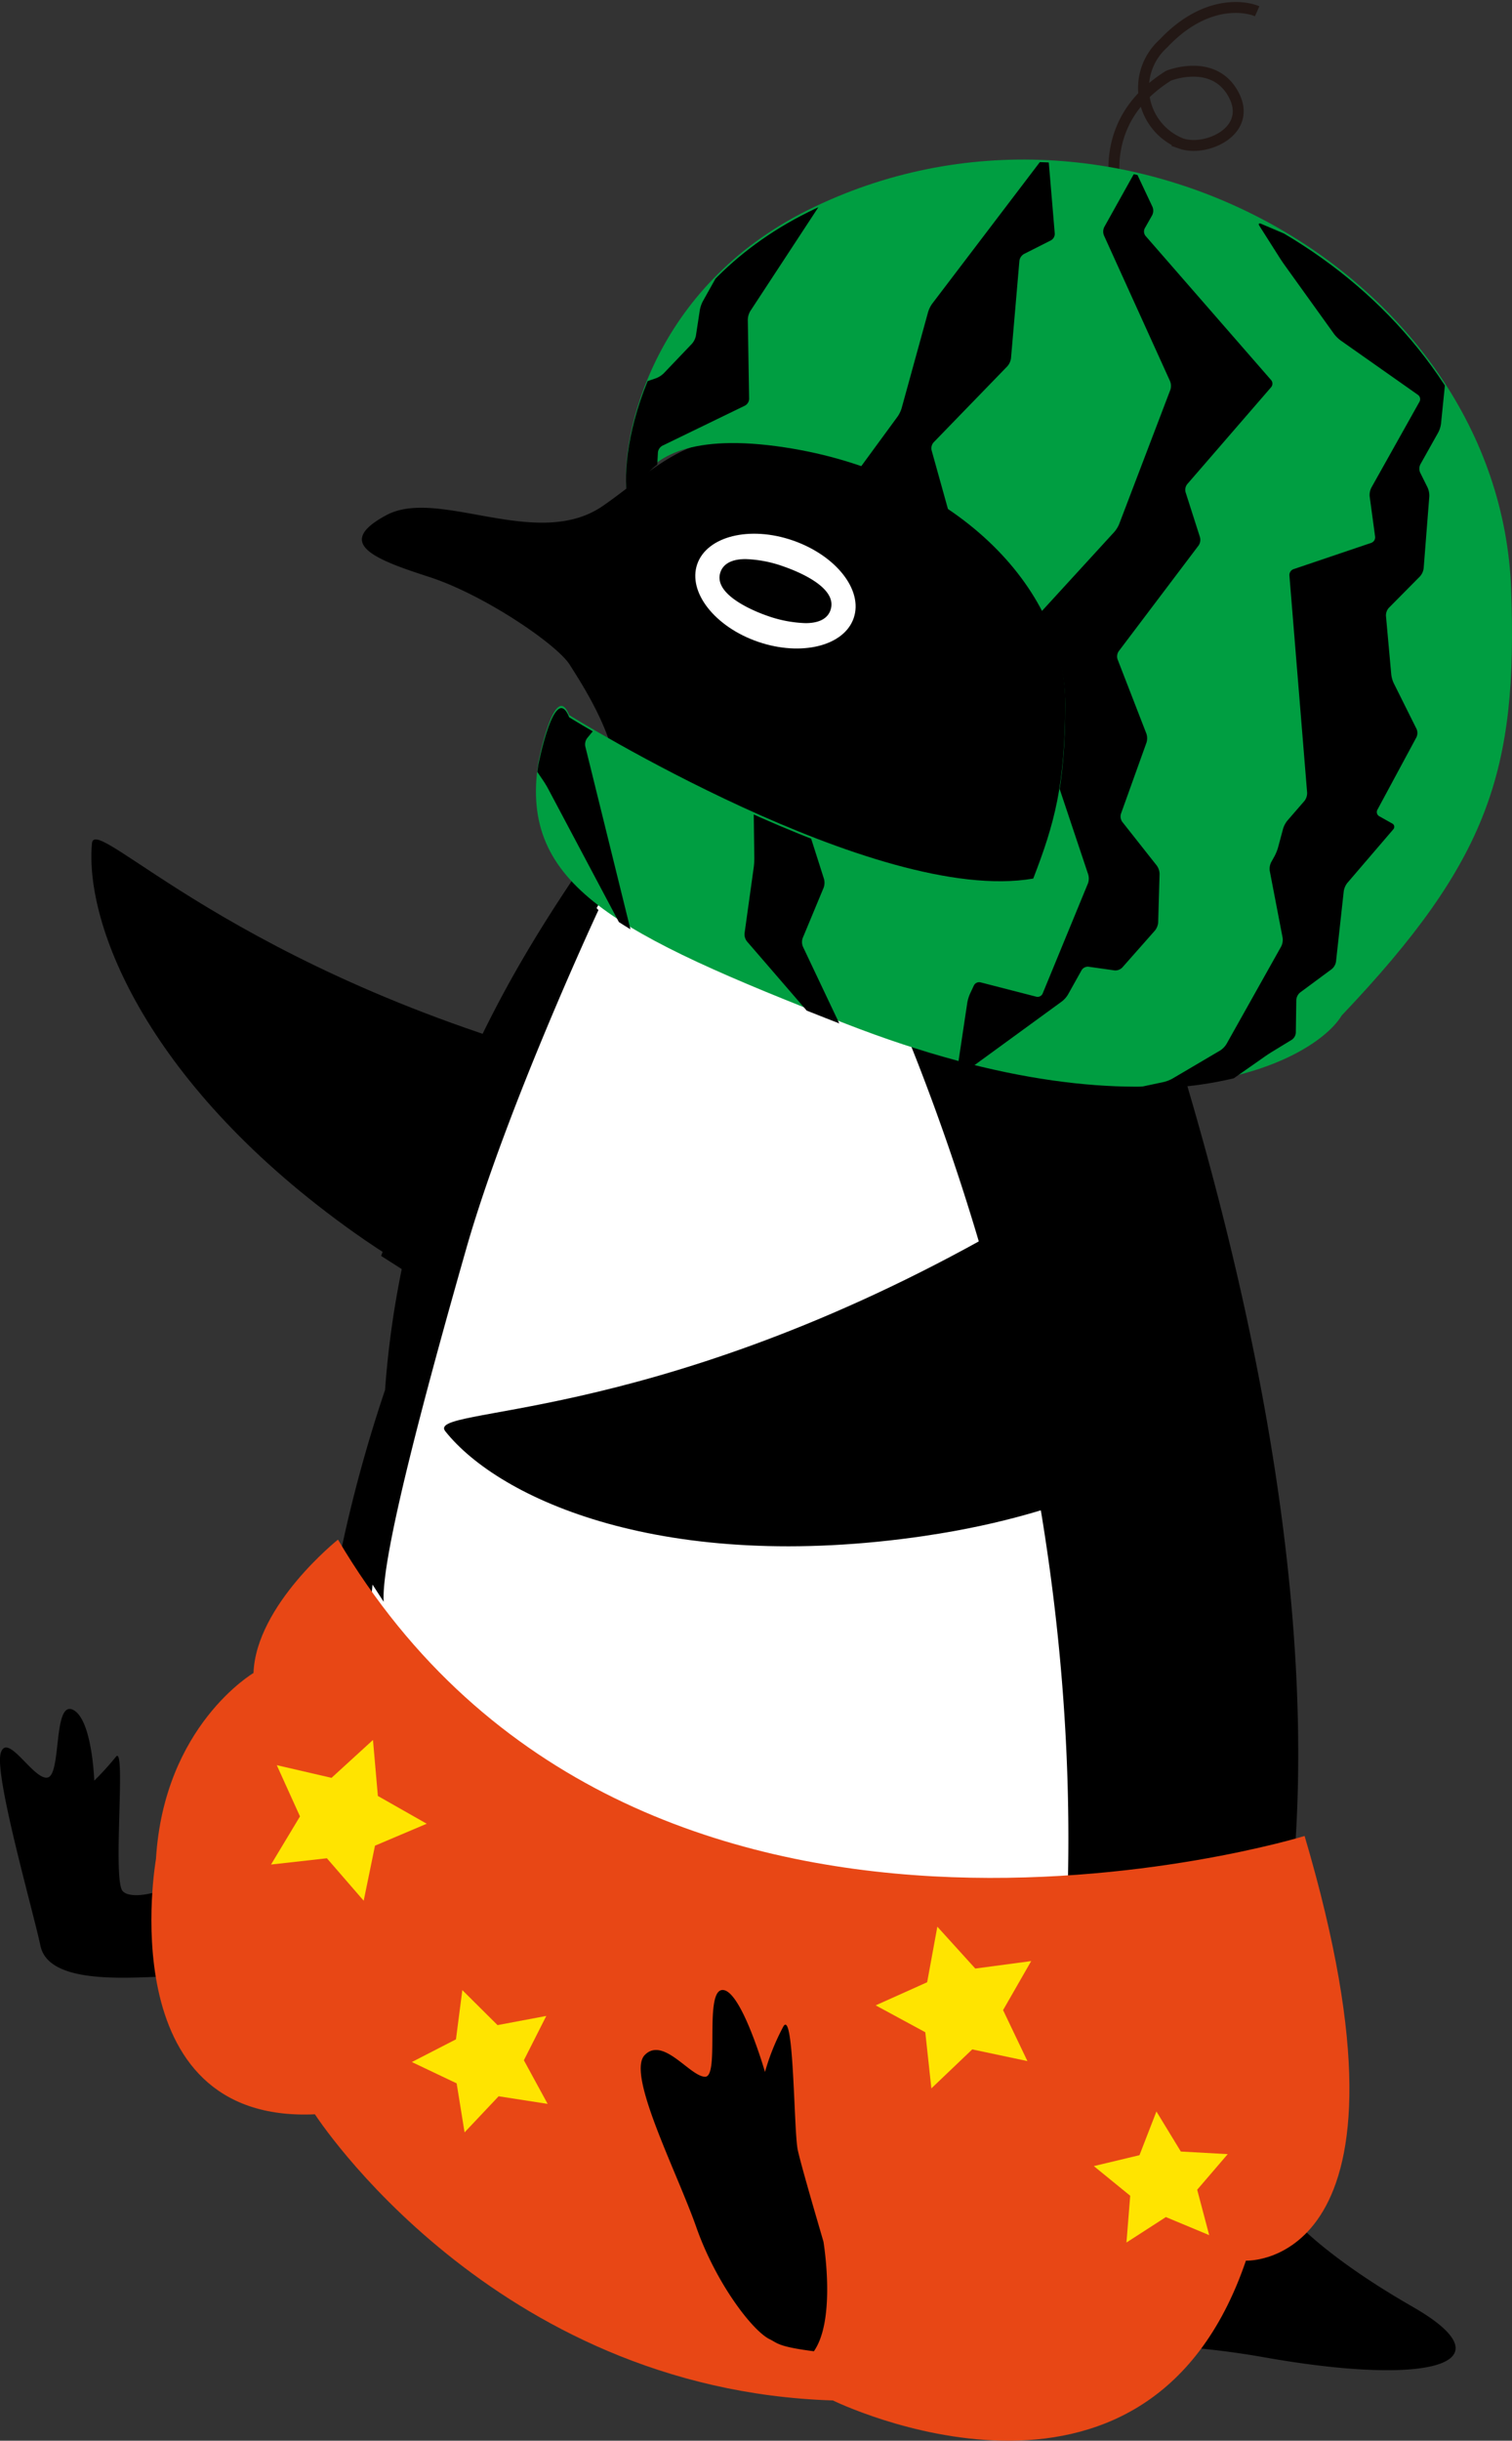
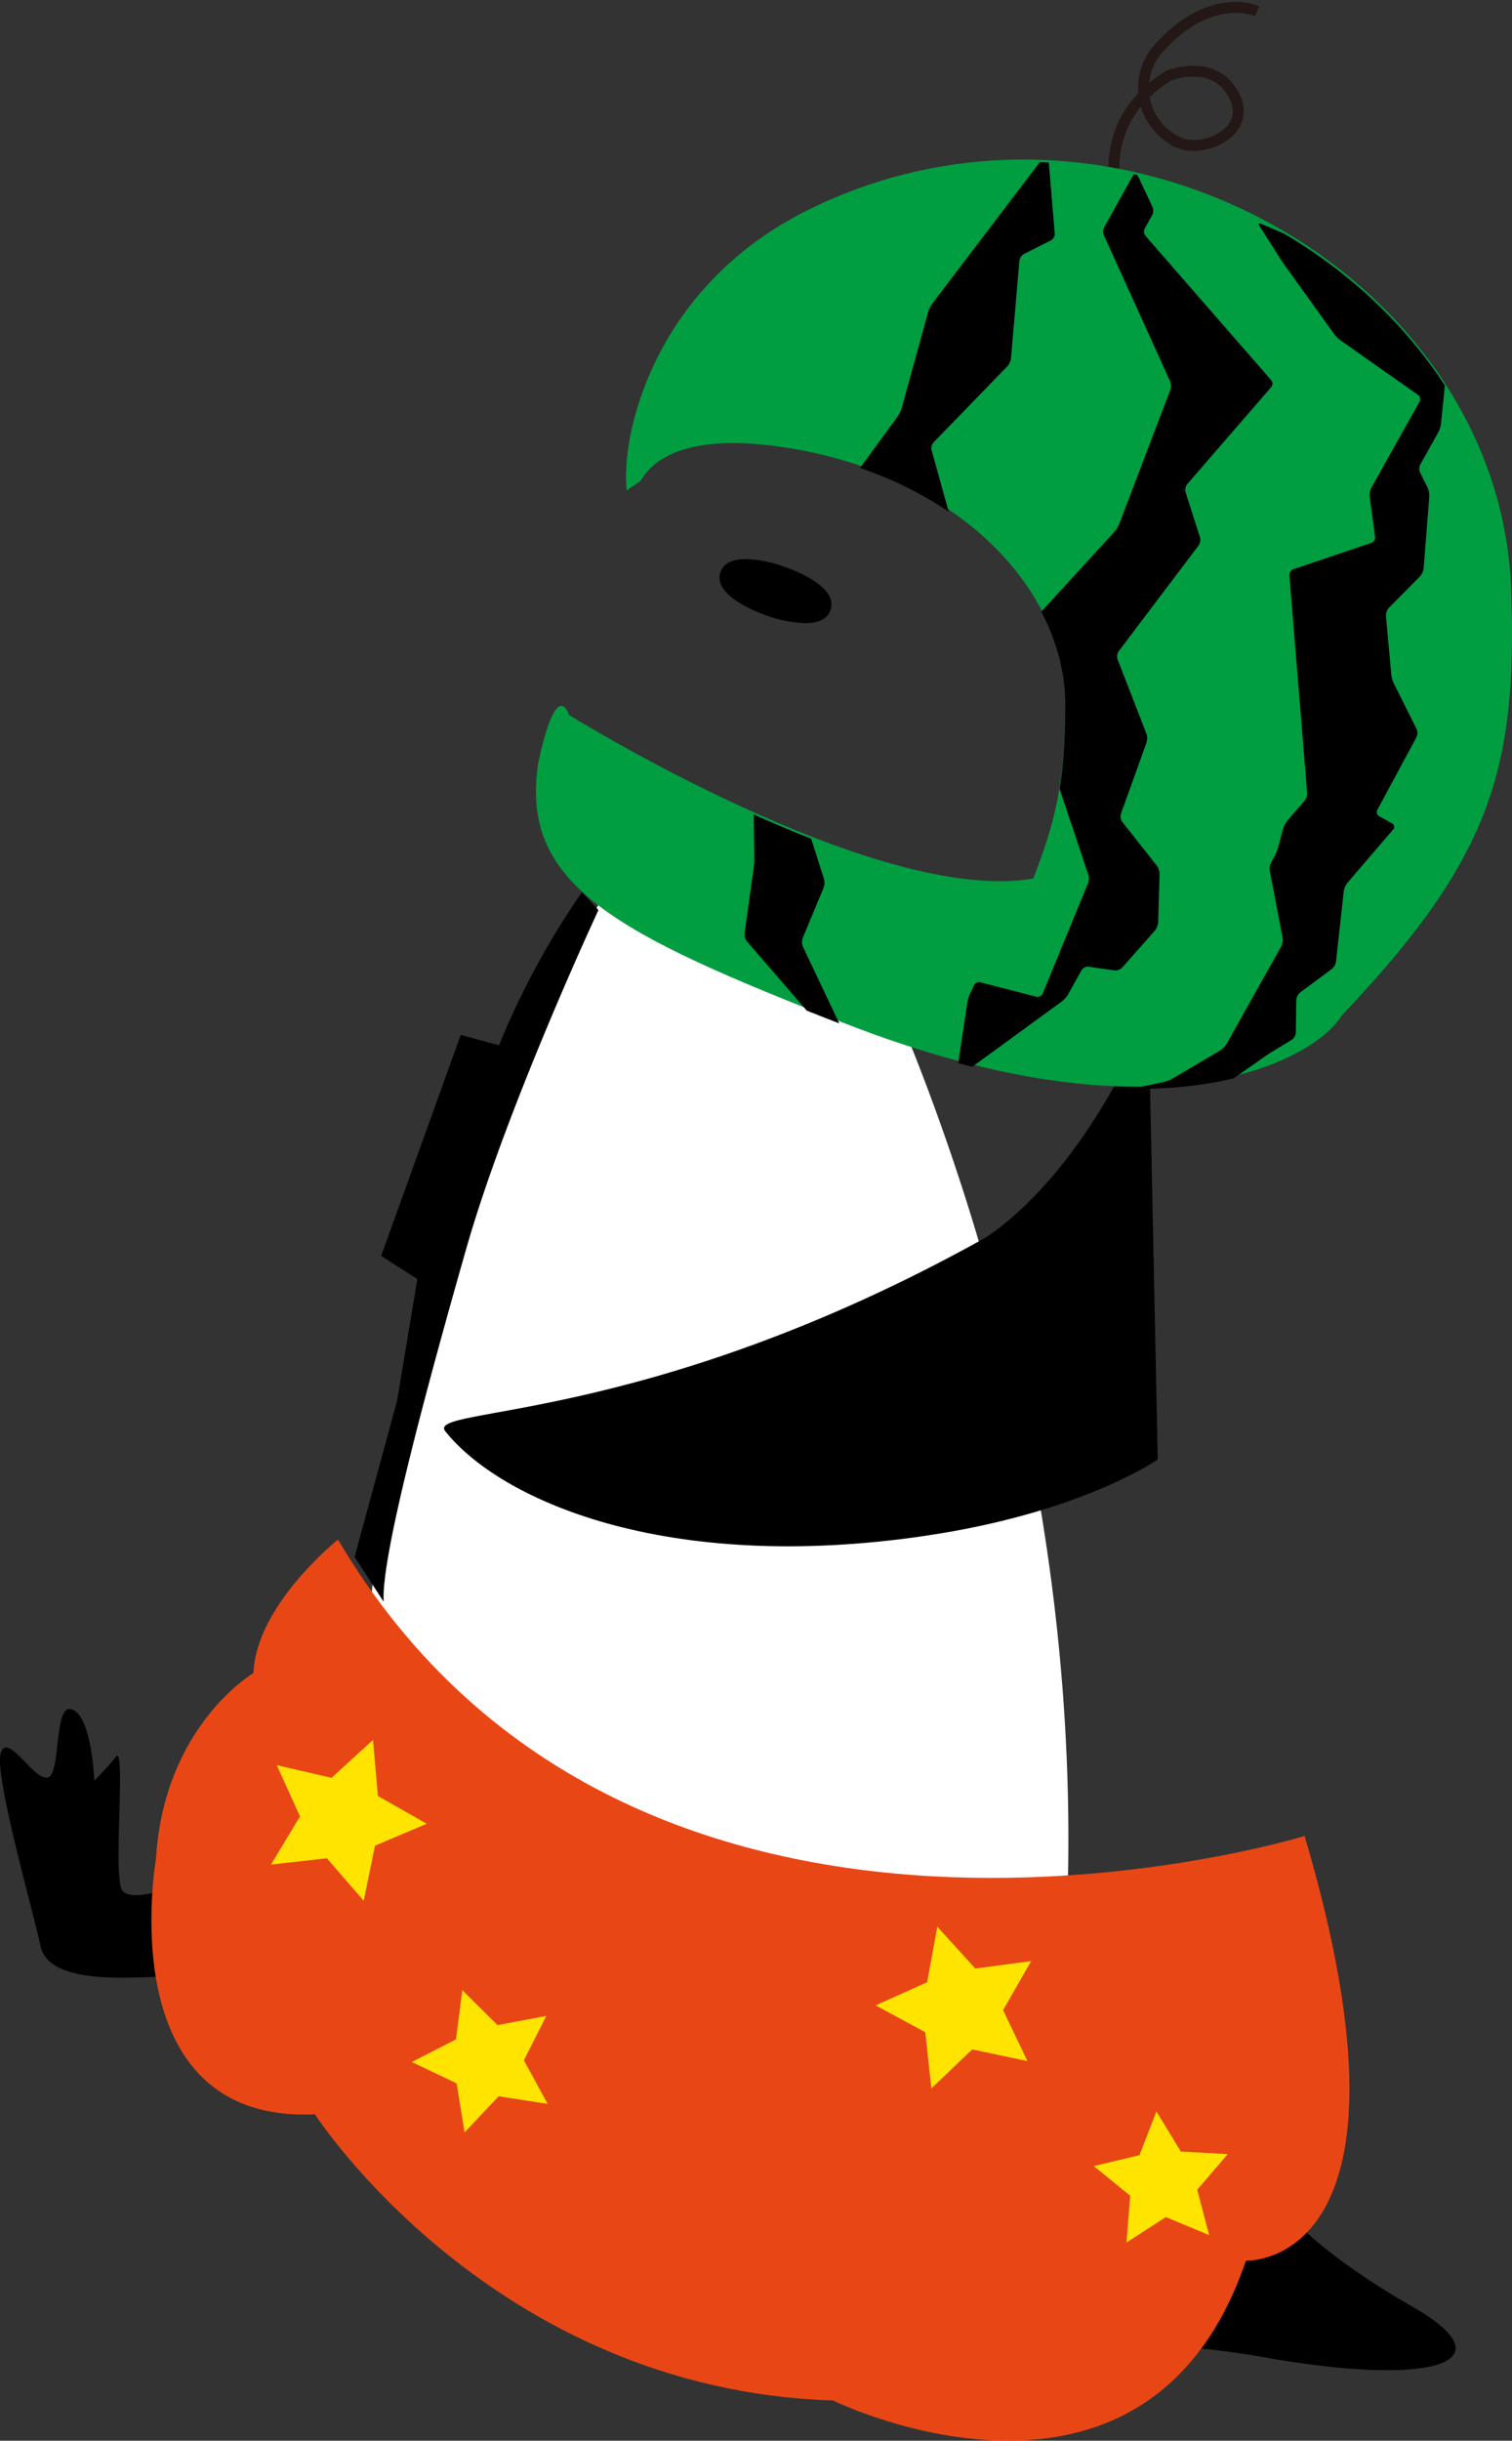
<svg xmlns="http://www.w3.org/2000/svg" width="138.678" height="223.688" viewBox="0 0 138.678 223.688">
  <rect x="0" y="0" width="138.678" height="223.688" fill="#333333" stroke="none" />
  <defs>
    <clipPath id="a">
      <rect width="138.678" height="223.688" fill="none" />
    </clipPath>
    <clipPath id="b">
      <path d="M60.806,15.42C46.51,22.5,43.6,36.174,44.155,41.125c.348-.241.775-.528,1.251-.84,1.276-2.217,4.619-4.411,13.233-3.1C74.206,39.546,84.375,50.018,84.375,60.5c0,7.613-.982,11.168-2.933,16.2C67.019,79.209,38.881,61.72,38.881,61.72c-1.339-3.343-2.836,4.385-2.836,4.385C34.314,77.295,43.055,81.753,64.219,90c28.988,11.295,43.124,3.246,45.511-.741,13.586-14.276,16.148-22.486,15.542-39.093-.809-22.223-21.991-39.352-44.741-39.355A44.2,44.2,0,0,0,60.806,15.42" transform="translate(-35.831 -10.808)" fill="none" />
    </clipPath>
  </defs>
  <g transform="translate(0)">
    <g transform="translate(0)">
      <g clip-path="url(#a)">
-         <path d="M30.234,92.126C11.377,78.752,5.475,64.034,6.163,56.435c.252-2.821,12.97,11.8,45.6,20.381,0,0,8.868,2.447,24.1-4.073l-25.1,28.98s-9.185-1.542-20.534-9.6" transform="translate(2.272 20.855)" />
        <path d="M17.357,138.891a11.053,11.053,0,0,0,7.422,3.958l2.781-19.331c-2.81.919-8.984,3.12-9.622,4.826-.816,2.206-5.774,3.619-6.7,2.5s.344-13.46-.6-12.3a26.505,26.505,0,0,1-1.993,2.194s-.189-5.7-1.981-6.508c-1.8-.776-1.018,5.917-2.287,6.221S.663,116.2.065,118.221s2.965,14.436,3.642,17.642c.971,4.677,12.9,2.126,13.65,3.028" transform="translate(0 42.456)" />
-         <path d="M103.553,85.208C99.084,70.564,95.5,67.646,95.5,67.646s3.42-30.386-22.779-37.267C59.637,26.94,57.014,31.361,51,35.526c-6.027,4.158-15.063-1.724-19.861.849S30,40.4,35.006,42.018c5.02,1.6,11.776,6.193,12.948,8.06s6.2,9.381,3.383,12.874c-.6.737-1.039,3.722-2.593,6.043-5.509,8.223-16.055,24.439-17.726,47.574h-.005a131,131,0,0,0-6.238,28.966,35.671,35.671,0,0,0-13.1,23.772s-2.19,10.893,12.553,9.559a4.034,4.034,0,0,1,1.907.036c.229.58,1.074,1.263,1.355,1.676,0,0,8.112,11.5,33.073,23.256,0,0,4.671,2.406,14.414,2.987.051-.034.793-.034,1.965-.206,1.6,1.734,5.964,5.418,12.989,2.963a20.066,20.066,0,0,0,12.846-15.292,22.666,22.666,0,0,0,2.843-2.981c.276-2.4,21.757-28.117-2.062-106.1" transform="translate(4.297 10.839)" />
        <path d="M70.524,58.079c-12.863,2.447-18.075-1.148-18.075-1.148C28.721,94.8,28.8,125.3,27.865,136.076c-3.437,1.55-12.481,10.164-13.44,16.065,0,0-.575,7.674,8.543,5.365,5.47,9.278,16.557,18.981,30.8,24.376,7.13,2.694,12.9,3.671,17.6,3.538,3.992,4.4,9.45,8.032,14.517,3.361a22.637,22.637,0,0,0,1.379-11.127,24.219,24.219,0,0,0,4.268-11.071c6.9-59.632-21.014-108.5-21.014-108.5" transform="translate(5.362 21.171)" fill="#fff" />
-         <path d="M61.013,43.388c-.879,2.563-4.814,3.533-8.772,2.172s-6.464-4.551-5.579-7.112,4.815-3.545,8.773-2.172,6.463,4.549,5.578,7.112" transform="translate(17.286 13.259)" fill="#fff" />
        <path d="M54.017,38.04a11.346,11.346,0,0,0-3.527-.69c-1.557,0-2.114.65-2.3,1.2-.73,2.137,3.435,3.7,4.268,3.987a11.508,11.508,0,0,0,3.533.683c1.557,0,2.109-.643,2.292-1.195C59,39.941,55.2,38.453,54.017,38.04" transform="translate(17.888 13.89)" />
        <path d="M100.838,157.948c-8.927-5.113-13.759-9.974-13.368-12.518a8.714,8.714,0,0,1,.707-1.6c-.041.081-4.246,7.353-10.835,17.619l-.005.012a76.978,76.978,0,0,1,9.72,1.074c15.631,2.792,22.692.523,13.782-4.585" transform="translate(28.76 53.486)" />
        <path d="M27.235,102.855s-7.51,5.975-7.75,12.225c0,0-8.209,4.815-8.945,17.051,0,0-4.291,24.249,14.58,23.393,0,0,16.253,25.243,47.508,26.225,0,0,28.7,14.093,37.882-12.811,0,0,17.117.764,5.381-38.922,0,0-61.419,18.911-88.656-27.162" transform="translate(3.764 38.25)" fill="#e84715" />
-         <path d="M59.6,156.014c-.321-1.114-2.022-6.865-2.361-8.416-.368-1.723-.339-13.041-1.328-11.295a20.8,20.8,0,0,0-1.676,4.154s-2.177-7.543-3.895-7.514-.225,7.939-1.591,7.95-3.849-3.734-5.544-1.988,2.923,10.635,4.728,15.77,5.165,9.537,6.762,10.289c.672.322.7.667,4.026,1.087,1.867-2.683,1.087-8.692.879-10.037" transform="translate(15.928 49.439)" />
        <path d="M27.471,116.238l.449,5.134,4.481,2.545-4.745,2.01-1.037,5.047-3.375-3.892-5.124.575,2.656-4.412-2.128-4.695,5.021,1.161Z" transform="translate(6.738 43.227)" fill="#ffe400" />
        <path d="M78.872,141.058l2.238,3.671,4.3.239-2.8,3.262,1.1,4.16-3.973-1.654-3.614,2.332.344-4.286-3.338-2.718,4.188-1Z" transform="translate(27.194 52.457)" fill="#ffe400" />
        <path d="M32.166,132.951l3.228,3.206,4.472-.84-2.056,4.062,2.18,4-4.494-.7-3.125,3.31-.727-4.493-4.11-1.954,4.047-2.08Z" transform="translate(10.239 49.442)" fill="#ffe400" />
        <path d="M64.2,128.712l3.479,3.837,5.129-.683-2.579,4.493,2.232,4.67L67.4,139.96l-3.748,3.574-.557-5.147-4.551-2.464,4.722-2.118Z" transform="translate(21.771 47.866)" fill="#ffe400" />
        <path d="M73.814,115.522c-23.93,3.522-39.04-3.338-44.011-9.583-1.847-2.316,18.341-.46,49.219-17.561,0,0,8.477-4.568,15.281-20.515l.845,40.656s-6.927,4.884-21.334,7" transform="translate(11.04 25.237)" />
        <path d="M75.948,21.317S70.884,12.137,79.48,6.755c0,0,4.125-1.672,5.955,1.7s-2.516,5.3-4.782,4.515a5.47,5.47,0,0,1-1.66-9.15C82.946-.375,86.673.434,87.61.847" transform="translate(27.693 0.186)" fill="none" stroke="#231815" stroke-miterlimit="10" stroke-width="1" />
        <path d="M125.272,50.014c-1.045-28.667-35.98-48.857-64.466-34.743C46.51,22.355,43.6,36.025,44.154,40.977c.35-.241.775-.528,1.253-.84,1.276-2.217,4.619-4.412,13.233-3.1C74.206,39.4,84.375,49.87,84.375,60.355c0,7.611-.984,11.167-2.933,16.2C67.019,79.061,38.881,61.572,38.881,61.572c-1.339-3.343-2.836,4.383-2.836,4.383C34.314,77.147,43.054,81.6,64.218,89.849c28.989,11.295,43.124,3.246,45.511-.741,13.587-14.277,16.15-22.486,15.543-39.094" transform="translate(13.325 3.964)" fill="#009e41" />
      </g>
    </g>
    <g transform="translate(49.156 14.827)">
      <g clip-path="url(#b)">
-         <path d="M79.8,9.052c.224-.074.215-.107-.018-.073,0,0-14.884,2.209-19.183,4.929A18.542,18.542,0,0,0,54.585,19.7l-.418.745L52.02,24.279a2.836,2.836,0,0,0-.274.8l-.361,2.358a1.6,1.6,0,0,1-.361.731L48.435,30.88a2.107,2.107,0,0,1-.7.449L44.7,32.369a.74.74,0,0,0-.451.565l-.263,2.415a1.553,1.553,0,0,1-.332.744l-3.306,3.673a1.2,1.2,0,0,0-.263.745l.1,1.786a1.744,1.744,0,0,1-.187.8L38.165,46.37c-.114.206-.3.542-.418.746l-1.9,3.373a6.132,6.132,0,0,1-.477.707l-1.052,1.312a.914.914,0,0,0-.145.744l1.063,3.533a1.429,1.429,0,0,1-.034.807l-1.7,4.261a.9.9,0,0,0,.081.752l3.806,5.616c.133.195.331.524.442.733L45.79,83.938c.11.209.155.191.1-.037L41.238,65.066a.965.965,0,0,1,.17-.746l3.6-4.394a.665.665,0,0,0,.058-.7l-5.8-10a.347.347,0,0,1,.187-.517L47.089,45.9a.707.707,0,0,0,.424-.575l.388-7.194a.8.8,0,0,1,.407-.615l7.581-3.677a.732.732,0,0,0,.377-.615l-.121-7.261a1.638,1.638,0,0,1,.228-.786L63.114,14.9a1.441,1.441,0,0,1,.641-.494Z" transform="translate(-36.714 -11.493)" />
        <path d="M77.634,10.492c-.019-.235-.152-.273-.295-.086l-10.348,13.6a2.656,2.656,0,0,0-.373.752l-2.432,8.829a2.79,2.79,0,0,1-.366.759l-3.806,5.193a4.357,4.357,0,0,0-.42.738l-1.878,4.452a1.308,1.308,0,0,1-.553.578L52.988,47.3a.613.613,0,0,0-.321.608L53.879,55.8a1.627,1.627,0,0,1-.119.808L50.708,62.97a2.165,2.165,0,0,0-.18.814l.147,11.031a6.791,6.791,0,0,1-.054.851l-.841,6.042a1.068,1.068,0,0,0,.221.746L60.577,94.694c.155.178.2.151.1-.062L55.13,82.93a1.1,1.1,0,0,1-.019-.782l1.921-4.616a1.357,1.357,0,0,0,.034-.8l-2.489-7.8a.782.782,0,0,1,.17-.712l8.223-8.322a1.3,1.3,0,0,0,.32-.731l.41-9.087a1.578,1.578,0,0,1,.28-.766l1.1-1.428c.144-.187.383-.488.531-.671l2.742-3.386a.934.934,0,0,0,.154-.745l-1.574-5.644a.829.829,0,0,1,.182-.719l6.769-6.981A1.4,1.4,0,0,0,74.217,29l.771-8.928a.86.86,0,0,1,.418-.62L77.884,18.2a.69.69,0,0,0,.346-.62Z" transform="translate(-30.646 -11.001)" />
        <path d="M80.552,11.747c-.1-.213-.276-.22-.391-.014L77.5,16.5a.959.959,0,0,0-.033.763l6.069,13.368a1.18,1.18,0,0,1,.025.789l-4.693,12.3a2.708,2.708,0,0,1-.44.716l-7.42,8.1a.891.891,0,0,0-.184.73l1.509,6a1.252,1.252,0,0,1-.1.789l-.482.859a1.438,1.438,0,0,0-.141.8l.211,1.318a6.559,6.559,0,0,0,.2.827l4.011,11.994a1.331,1.331,0,0,1-.027.8l-4.158,10.1a.505.505,0,0,1-.576.289l-5.127-1.318a.541.541,0,0,0-.6.281l-.362.774a3.548,3.548,0,0,0-.246.811l-.982,6.541c-.034.233.092.31.283.171l9.38-6.832a2.323,2.323,0,0,0,.554-.626l1.251-2.238a.674.674,0,0,1,.632-.314l2.387.337a.891.891,0,0,0,.707-.261l3-3.393a1.37,1.37,0,0,0,.295-.748l.128-4.435a1.375,1.375,0,0,0-.252-.764l-3.169-4.013a.859.859,0,0,1-.121-.739l2.347-6.536a1.335,1.335,0,0,0-.01-.8l-2.646-6.817a.856.856,0,0,1,.1-.739l7.331-9.7a.918.918,0,0,0,.128-.748L84.956,40.8a.842.842,0,0,1,.15-.731l7.7-8.893a.509.509,0,0,0,0-.646L81.286,17.316a.651.651,0,0,1-.071-.7l.679-1.2a.93.93,0,0,0,.029-.76Z" transform="translate(-25.374 -10.52)" />
        <path d="M88.092,14.965c-.217-.092-.291-.005-.163.193l1.847,2.908c.126.2.343.517.48.708l4.512,6.28a3.067,3.067,0,0,0,.6.593l7.1,4.994a.488.488,0,0,1,.141.62L98.187,39.15a1.51,1.51,0,0,0-.151.8l.5,3.688a.541.541,0,0,1-.348.561l-7.146,2.417a.577.577,0,0,0-.369.562L92.3,67.1a1.176,1.176,0,0,1-.244.75l-1.569,1.81a2.235,2.235,0,0,0-.391.735l-.466,1.737a4.254,4.254,0,0,1-.32.786L89,73.476a1.351,1.351,0,0,0-.128.793l1.18,6.125a1.366,1.366,0,0,1-.129.793L84.9,90.138a1.886,1.886,0,0,1-.579.59l-4.4,2.589a3.176,3.176,0,0,1-.787.3l-2.386.506a2.3,2.3,0,0,0-.759.347l-1.683,1.273c-.187.143-.152.218.078.169l10.233-2.174a2.482,2.482,0,0,0,.77-.335l3-2.1c.192-.136.514-.346.715-.469l1.789-1.091a.865.865,0,0,0,.372-.65l.043-3a.975.975,0,0,1,.35-.683l2.9-2.144a1.123,1.123,0,0,0,.391-.68l.712-6.466a1.629,1.629,0,0,1,.327-.749l4.214-4.913a.338.338,0,0,0-.095-.534l-1.194-.669a.439.439,0,0,1-.17-.587l3.583-6.648a.924.924,0,0,0,.012-.76l-2.091-4.192a2.672,2.672,0,0,1-.229-.808l-.487-5.37a1.047,1.047,0,0,1,.263-.73l2.859-2.888a1.365,1.365,0,0,0,.335-.731l.519-6.595a1.842,1.842,0,0,0-.156-.809l-.683-1.375a.909.909,0,0,1,.019-.756l1.641-2.925a2.434,2.434,0,0,0,.252-.8l.512-5.029c.023-.233.041-.617.038-.853l-.01-.712a1.069,1.069,0,0,0-.333-.7l-5.46-4.585c-.181-.152-.486-.385-.678-.521l-4.792-3.361a4.982,4.982,0,0,0-.744-.413Z" transform="translate(-21.568 -9.276)" />
      </g>
    </g>
    <g transform="translate(0)">
      <g clip-path="url(#a)">
        <path d="M46.071,61.245S37.665,79.238,33.932,92.327c-3.833,13.436-7.816,28.31-7.558,32.312l-2.666-4.112,3.892-14.31L29.46,95.061l-3.319-2.12,7.3-20.261,3.508.956A73.353,73.353,0,0,1,44.559,59.6Z" transform="translate(8.817 22.164)" />
      </g>
    </g>
  </g>
</svg>